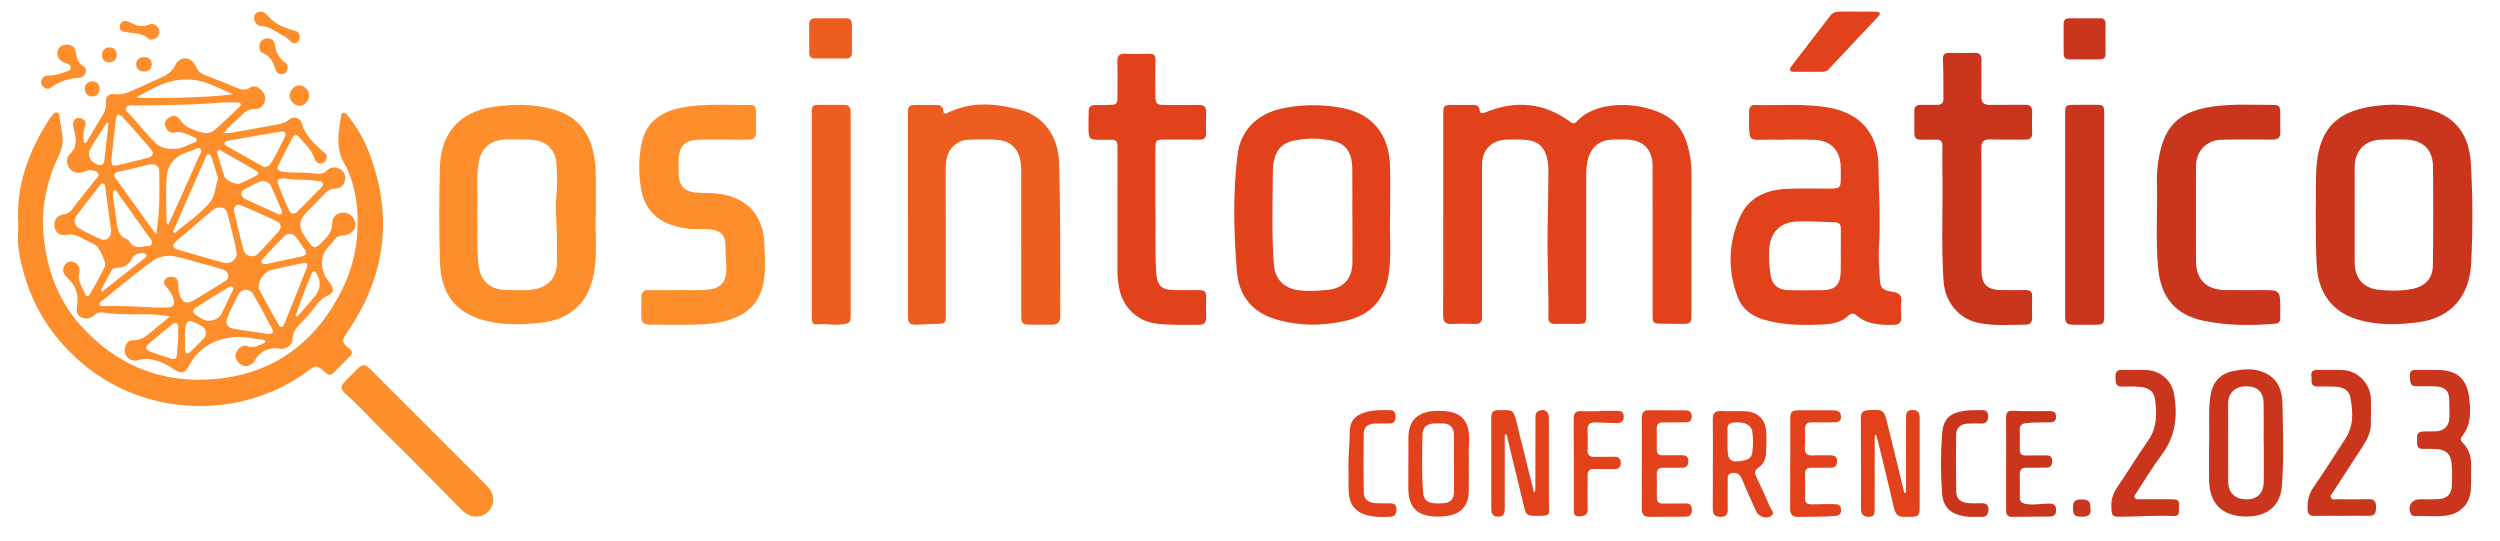
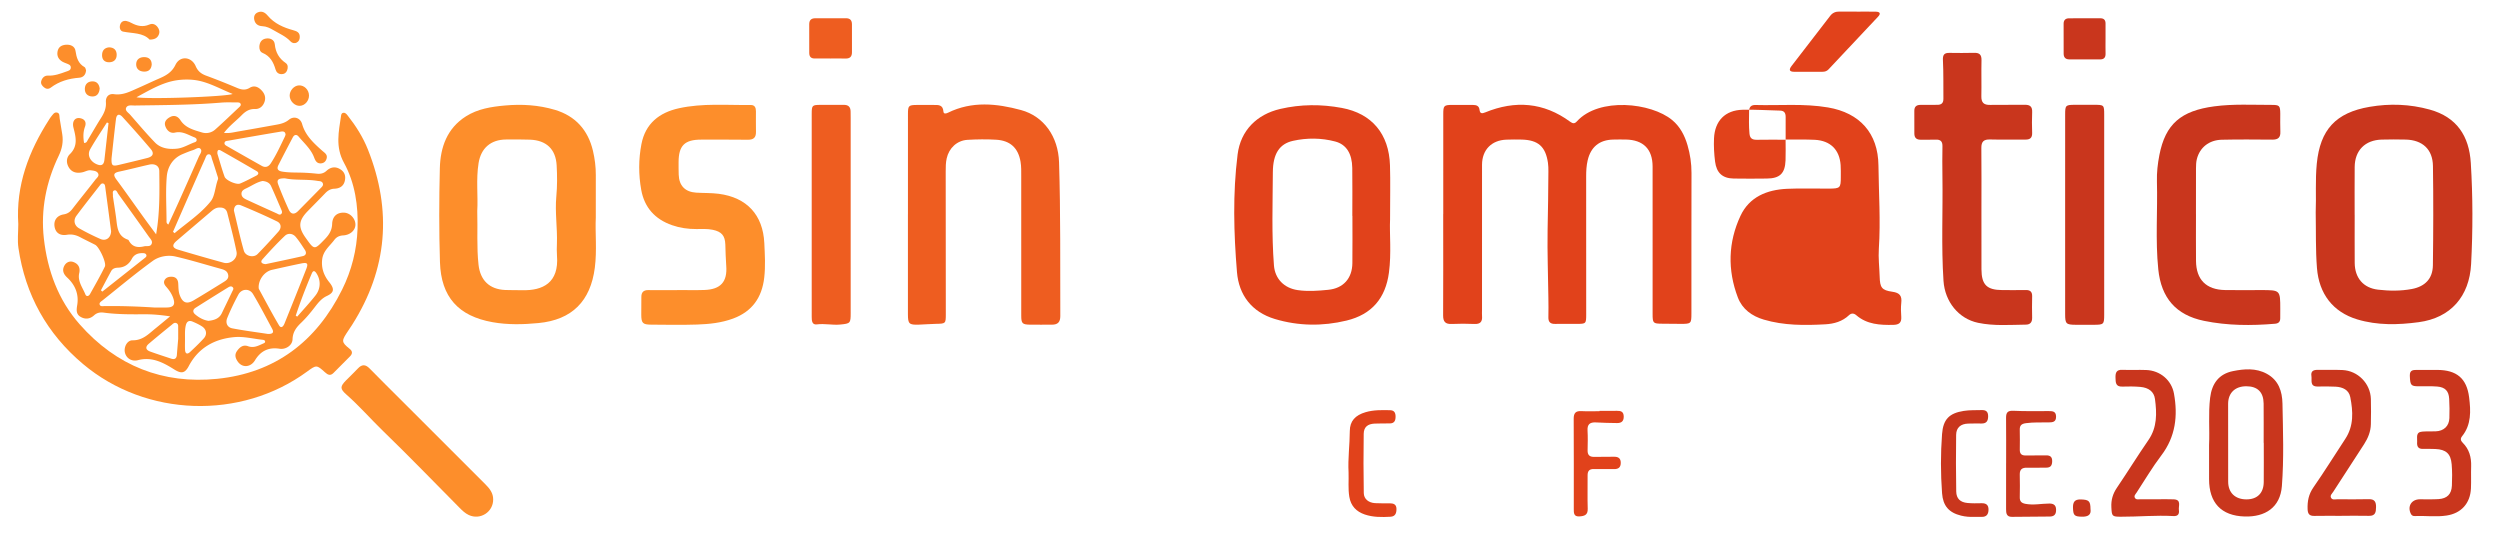
<svg xmlns="http://www.w3.org/2000/svg" xml:space="preserve" id="Capa_1" x="0" y="0" version="1.1" viewBox="0 0 11455.22 2479.53">
  <style>
    .st0{fill:#e1421b}.st1{fill:#fd8e2b}.st2{fill:#c9361d}.st3{fill:#ee5d20}
  </style>
  <path d="M6613.13 980.9c0-152.65-.06-305.3.04-457.95.03-39.05 2.96-41.99 41.33-42.23 31.58-.2 63.16.03 94.74.13 15.67.05 28.05 3.91 30.2 22.69 2.01 17.51 11.19 17.52 25.9 11.49 137.29-56.24 267.85-46.28 389.11 42.64 12.73 9.33 20.68 9.74 30.87-1.45 102.14-112.22 340.69-85.64 436.6-6.23 36.58 30.29 57.57 71.23 70.5 115.68 11.93 41.03 18.28 83.19 18.16 126.45-.59 214.72-.24 429.45-.35 644.18-.02 46.38-1.49 47.71-48.29 47.68-28.52-.02-57.04-.5-85.56-.74-42.1-.36-43.97-2.08-44-45.62-.09-128.23.01-256.45.02-384.68.01-96.68.16-193.36-.06-290.04-.18-79.42-42.42-121.96-122.42-123.58-19.35-.39-38.71-.22-58.06.19-63.12 1.33-102.72 33.75-117.05 95.23-5.59 23.97-6.87 48.24-6.85 72.75.17 210.66.18 421.31.16 631.97 0 44.04-.53 44.46-44.23 44.55-32.6.07-65.21-.6-97.79.15-21.8.5-31.84-8.12-31.26-30.54.79-30.51.35-61.06-.04-91.58-1.31-102.73-5.25-205.49-3.55-308.17 1.48-89.5 3.53-178.99 3.64-268.5.01-13.2-.12-26.55-2.03-39.57-10.94-74.37-44.96-104.37-120.47-106.29-23.41-.6-46.87-.46-70.27.4-67.89 2.5-111.23 46.86-111.33 115.32-.33 221.85-.09 443.7-.07 665.56 0 9.16-.68 18.37.1 27.47 2.2 25.76-7.92 37.37-35.03 36.16-34.57-1.54-69.31-1.63-103.88-.02-29.33 1.36-39.56-10.66-39.38-39.4.84-138.4.38-276.8.38-415.21v-48.85c.06-.04.14-.04.22-.04z" class="st0" />
  <path d="M779.56 1449.56c-43.83-6.48-78.93-9.65-114.42-9.5-63.14.27-126.38 1.01-189.11-7.52-17.58-2.39-31.96.49-45.02 12.37-18.88 17.18-40.61 19.36-62 6.79-21.29-12.51-18.61-32.85-15.13-54.22 8.11-49.8-9.63-91.96-45.73-125.42-17.59-16.3-24.2-33.5-13.65-53.82 7.9-15.22 23.72-24.06 41.35-17.75 23.22 8.31 32.75 26.08 27.2 50.94-8.35 37.39 15.52 65.87 28.05 97.24 4.7 11.77 15.7 8.91 21.21-.94 23.35-41.7 47.15-83.23 68.19-126.1 8.5-17.32-26.45-90.69-44.28-99.91-22.62-11.69-45.7-22.52-68.16-34.49-19.45-10.36-38.74-15.14-61.47-11.4-32 5.25-51.76-9.23-56.52-36.87-4.93-28.57 10.54-51.46 41.62-56.52 17.76-2.89 29.23-11.19 39.75-24.8 34.85-45.09 70.81-89.33 105.75-134.37 6.41-8.26 18.75-16.64 12.26-28.79-6.2-11.59-20.32-12.21-32.36-14-13.84-2.06-25.55 5.79-38.32 8.71-24.6 5.62-47.75 2.2-62.3-20.34-13.4-20.74-13.59-45.68 3.67-62.51 38.37-37.42 27.21-79.36 16.43-121.69-7.09-27.83 6.65-48.42 31.78-42.93 21.16 4.62 28.26 19.32 21.04 39.2-8.95 24.62-8.41 49.04-4.13 74.09 12.54.23 14.25-9.24 18.13-15.63 20.12-33.04 39.12-66.77 59.9-99.38 14.05-22.04 23.82-44.2 22.02-71.28-1.67-24.96 12.86-40.66 37.13-37.22 41.62 5.9 75.33-13.1 110.55-28.37 30.83-13.37 61.03-28.16 91.89-41.45 32.72-14.09 61.43-28.05 79.32-64.9 20.83-42.91 73.58-37.54 92.53 6.44 9.85 22.86 24.97 34.96 47.41 43.22 47.77 17.58 95.1 36.47 141.99 56.28 20.08 8.48 38.19 11.75 57.89-.33 18.14-11.11 35.25-6.43 50.25 7.4 17.08 15.75 25.69 34.99 17.52 57.63-7.06 19.58-21.9 32.8-43.8 32.1-25.93-.84-43.92 11.28-61.14 28.83-25.47 25.96-55.41 47.52-80.59 80.46 24.45 2.85 44.63-2.87 64.73-6.3 59.23-10.11 118.37-20.83 177.51-31.49 20.01-3.61 38.53-8.66 55.54-22.49 23.15-18.81 52.56-8 60.34 19.67 14.77 52.52 52.98 87.57 91.52 121.87 11.8 10.5 25.8 17.67 20.7 36.31-3.51 12.85-12.28 21.38-26.08 22.18-19.24 1.12-25.72-12.86-31.43-27.79-14.6-38.2-45.3-64.61-70.67-94.84-9.53-11.35-20-9.33-26.81 3.57-22.32 42.28-44.49 84.64-66.04 127.31-8.78 17.39-1.26 26.22 17.24 29.37 30.36 5.17 60.9 4.04 91.43 4.94 22.35.66 44.72 2.23 66.94 4.67 17.21 1.89 31.72-.92 45-13.12 19.35-17.78 41.34-21.19 64.27-6.34 19.83 12.83 24.57 32.1 19.27 53.53-6.02 24.29-24.72 34.06-48 34.86-17.87.61-30.45 9.04-42.17 21.3-26.04 27.23-52.71 53.85-79 80.84-42.85 43.99-45.2 73.22-10.07 122.62 40.34 56.72 39.71 56.11 86.7 7.71 19.82-20.42 33.76-40.5 34.81-71.1 1.23-35.75 23.37-53.2 55.23-51.68 27.39 1.31 51.48 26.99 51.42 54.81-.05 25.55-23.26 47.42-56.05 49.36-17.94 1.06-30.57 7.23-41.23 21.41-21.02 27.97-50.56 49.26-55.1 88.91-4.66 40.62 8.44 74.29 32.4 104.01 24.45 30.32 23.22 47.51-11.08 63.31-24.31 11.21-39.97 31.35-55.36 51.36-19.29 25.08-39.35 49.32-62.23 71.16-21.77 20.78-38.5 42.44-39.45 75.71-.8 28.18-31.41 47.9-59.4 43.46-49.74-7.89-86.48 9.65-112.64 52.79-19.9 32.81-57.49 35.52-78.14 7.21-10.91-14.96-16.58-31.17-5.31-48.08 11.99-17.98 28.44-32.01 51.2-23.64 26.65 9.79 47.52-2.31 69.73-12.12 4.79-2.12 10.16-4.28 8.66-10.39-1.39-5.66-7.32-6.42-12.42-6.97-42.49-4.55-85.56-15.76-127.35-12.15-91.05 7.88-165.62 48.6-209.84 132.76-17.98 34.23-34.8 35.49-67.17 15.12-49.58-31.21-102.04-59.09-165.21-42.27-27.85 7.41-52.78-7.3-59.8-33.09-6.86-25.24 9.1-58.08 34.84-57.8 46.54.51 73.57-29.38 104.67-54.48 20.42-16.47 40.53-33.29 67.2-55.24zM707 1409.03c20.38 0 40.79.72 61.13-.18 26.24-1.17 34.59-12.88 27.2-37.98-6.42-21.84-19.03-40.22-34.08-57.26-7.49-8.48-13.37-19.15-6.75-30.7 6.75-11.78 18.88-15.05 31.6-14.88 20 .27 29.42 12.03 30.59 30.9 1.14 18.25.54 36.53 7.23 54.16 13.04 34.34 31.38 41.94 63.37 23.12 45.64-26.85 90.58-54.89 135.61-82.76 12.11-7.49 25.54-15.38 22.85-32.77-2.74-17.7-16.49-24.09-32.13-28.37-69.77-19.09-138.94-40.69-209.37-56.87-35.7-8.2-75.78-.68-104.27 20-79.05 57.36-154.02 120.33-230.49 181.21-6.17 4.91-15.58 9.85-12.83 18.91 2.95 9.72 13.75 7.09 21.37 6.99 76.41-1.08 152.71 1.63 228.97 6.48zm-89.59-925.52c-13.87.12-32.16-4.09-39.06 9.56-6.94 13.73 9.39 22.81 17.73 32.3 37.59 42.83 74.32 86.53 113.93 127.44 27.33 28.23 66.05 32.22 102.2 28.2 25.47-2.83 49.67-17.49 74.3-27.2 6.27-2.47 15.14-3.61 14.61-12.99-.48-8.54-8.52-10.78-14.99-13.43-26.94-11.02-51.81-27.31-84.23-19.83-21.65 4.99-37.47-9.57-44.38-29.39-6.93-19.88 5.52-33.2 21.88-41.93 19.98-10.66 36.38-2.36 47.36 14.53 23.33 35.89 61.85 44.96 98.38 56.12 20.79 6.35 43.8 1.86 60.66-13.1 37.3-33.08 73.15-67.79 109.5-101.94 4.4-4.13 9.76-8.85 7.36-15.52-2.43-6.76-9.56-6.99-15.62-6.98-24.44.01-49.02-1.2-73.31.82-131.9 11-264.11 11.31-396.32 13.34zm390.25 467.6c-15.58-.97-27.32 6.6-38.44 16.1-53.36 45.56-106.94 90.85-160.18 136.55-21.97 18.86-19.91 32.12 7.51 40.32 69.23 20.69 138.7 40.6 208.36 59.79 31.22 8.6 65.13-18.97 58.89-50.32-11.9-59.76-27.62-118.76-42.32-177.94-4.21-16.94-16.29-25.15-33.82-24.5zm-292.34 122.64c17.4-98.96 15.59-194.49 14.53-289.92-.27-24.11-20.03-35.36-46.36-29.48-45.73 10.21-91.06 22.27-136.9 31.91-26.48 5.56-28.9 15.12-13.2 36.33 42.39 57.28 83.23 115.7 124.89 173.53 18.78 26.05 38.02 51.76 57.04 77.63zm469.89 243.63c.26 1.48.05 4.87 1.43 7.4 30.19 55.32 59.47 111.18 91.51 165.41 10.4 17.6 20.46 4.6 25.48-7.89 33.41-83.01 66.9-165.99 99.49-249.32 10.2-26.08 5.18-31.45-22.69-25.78-44.87 9.13-89.56 19.2-134.24 29.23-33.97 7.62-61.88 44.3-60.98 80.95zm-113.34-352.25c14.88 61.27 28.1 123.01 45.43 183.58 7.32 25.6 45.02 33.6 62.8 15.49 32.79-33.4 64.5-67.89 95.57-102.9 14.75-16.62 13.8-36.95-6.21-46.71-53.95-26.32-109.09-50.35-164.54-73.39-18.86-7.83-32.05.37-33.05 23.93zm-279.2 96.99c2.43 2.09 4.85 4.18 7.28 6.27 56.34-47.42 119.57-88.52 165.41-145.7 19.71-24.59 20.49-67.29 33.27-100.81 2.13-5.59-1.72-13.87-3.81-20.6-7.52-24.23-15.18-48.42-23.39-72.43-2.82-8.24-2.91-20.98-13.45-21.79-12.27-.94-14.62 12.33-18.56 21.13-23.65 52.81-46.94 105.78-70.19 158.77-25.6 58.35-51.04 116.77-76.56 175.16zM1228 1530.26c18.31.29 29.3-4.49 19.29-23.11-28.78-53.56-56.79-107.61-87.96-159.76-16.21-27.12-52.33-25.1-67.2 2.56-18.68 34.76-35.92 70.5-50.87 107-8.84 21.58-.9 42.93 23.32 47.59 54.71 10.53 110.1 17.55 163.42 25.72zM509.12 1059.3c-8.68-65.52-17.68-134.06-26.99-202.55-.78-5.77-1.56-12.93-8.17-15.36-8.57-3.14-13.14 3.86-17.36 9.27-35.64 45.76-71.65 91.24-106.26 137.77-15.15 20.36-10.17 45.08 12.19 57.74 31.85 18.03 64.73 34.53 98.29 49.13 24.92 10.85 47.58-6.04 48.3-36zm2.01-333.75c-.95 33.21 3.49 37.17 32.9 30.21 43.61-10.32 87.21-20.75 130.66-31.73 26.41-6.67 32.87-21.33 15.83-41.48-42.05-49.7-85.23-98.49-129.18-146.53-15.35-16.78-27.21-12.48-30 10.05-7.52 60.55-13.74 121.26-20.21 179.48zm260.29 303.32c16.05-34.97 32.22-69.51 47.81-104.31 30.8-68.71 61.45-137.48 91.72-206.42 5.07-11.54 17.4-25.28 7.8-36.03-8.75-9.8-22.62 2.03-33.73 5.56-16.47 5.23-32.56 11.79-48.5 18.52-45.55 19.23-68.65 58.73-72.36 103.11-5.57 66.68-1.37 134.19-1.08 201.34.02 5.72-1.52 12.54 8.34 18.23zm537.07-411.56c-1.33-18.87-16.13-15.15-27.02-13.34-78.26 13-156.4 26.77-234.54 40.5-6.72 1.18-15.63.73-17.88 9.07-2.28 8.45 5.26 12.75 11.23 16.17 52.95 30.3 105.98 60.45 159.17 90.31 17.51 9.83 31.39 3.71 41.7-12.09 25.09-38.44 43.9-80.2 63.91-121.32 1.32-2.71 2.11-5.69 3.43-9.3zM625.33 445.73c56.84 10 410.06-2.56 440.73-15.19-53.31-21.66-103.37-50.14-157-61.01-37.66-7.64-83.01-6.31-120.14 2.28-55.33 12.81-107.06 42.85-163.59 73.92zM517.2 898.85c4.77 31.7 10.1 64.7 14.64 97.81 5.57 40.64 4.49 84.56 54.31 101.54 1.72.59 3.35 2.54 4.26 4.25 15.59 29.39 40.39 33.38 69.92 26.26 11.45-2.76 26.71 2.85 33.56-9.38 7.81-13.96-4.81-24.78-12.04-35.02-46.25-65.49-92.97-130.65-139.83-195.71-4.91-6.81-8.05-19.96-18.96-15.9-10.25 3.8-4.25 16.13-5.86 26.15zm789.12-81.58c-31.35-.65-39.62 6.41-31.54 27.9 14.64 38.96 30.97 77.35 48.18 115.25 10.05 22.14 25.88 23.91 43.2 6.33 34.26-34.77 68.59-69.45 102.75-104.32 6.31-6.44 14.6-13.25 9.72-23.53-4.55-9.6-15.08-8.59-24.07-10.09-50.31-8.38-101.75-1.85-148.24-11.54zm-103.1 12.02c-25.88 4.99-48.6 21.29-73.3 32.94-10.93 5.16-23.44 10.9-23.43 25.43.01 15.63 12.7 22.39 24.83 27.99 45.28 20.92 90.69 41.55 136.2 61.96 6.92 3.11 14.92 10.13 22.08 1.67 5.17-6.11 1.47-13.78-1.3-20.24-15.2-35.54-30.24-71.16-46.21-106.35-6.91-15.2-20.73-21.69-38.87-23.4zm14.18 380.97c54.69-11.71 112.49-23.59 170.01-36.74 15.58-3.56 18.08-15.72 9.66-28.49-13.42-20.36-26.46-41.23-42.18-59.75-13.56-15.97-35.09-18.42-49.42-4.85-36.1 34.2-69.88 70.96-103.08 108.04-10.24 11.42-4.05 20.68 15.01 21.79zM996.29 704.82c10.14 33.04 20.01 69.41 32.73 104.77 6.2 17.24 54.92 38.19 71.25 31.38 25.31-10.57 49.6-23.62 74.08-36.1 10.94-5.58 12.74-14.22 1.6-20.74a12171.66 12171.66 0 0 0-164.1-94.32c-11.64-6.56-17.18-.92-15.56 15.01zM816.47 1552.7c0-20.71.19-34.95-.07-49.17-.15-7.94 1.72-17.34-6.56-22.18-10.18-5.96-17.51 2.56-24.18 7.96-34.79 28.14-69.39 56.54-103.51 85.49-17.29 14.67-15.32 28.31 6.31 36.15 31.57 11.44 63.59 21.65 95.46 32.27 16.48 5.49 25.32-.3 26.61-17.92 1.93-26.35 4.29-52.65 5.94-72.6zm138.62-82.5c26.56-3.11 49.3-9.99 61.43-35.38 15.78-33.03 31.89-65.91 47.59-98.99 2.91-6.13 8.52-13.28 2.26-19.64-7.17-7.29-15.72-2.53-22.41 1.6-49.35 30.48-98.53 61.23-147.53 92.26-13.39 8.48-14.13 20.12-2.43 30.19 17.91 15.44 38.45 26.39 61.09 29.96zm-107.4 84.03c0 16.23-.66 32.49.18 48.67.92 17.69 9.77 22.4 23.16 9.89 21.5-20.07 42.8-40.49 62.65-62.16 16.35-17.85 12.85-41.25-7.71-54.8-13.46-8.87-28.4-15.79-43.3-22.13-16.54-7.04-26.99-.95-31.31 16.93-5.08 21.06-3.49 42.36-3.67 63.6zM497.28 564.14c-2.46-.97-4.91-1.94-7.37-2.92-25.76 40.84-53.02 80.82-76.74 122.81-15.04 26.63.39 55.96 29.82 68.54 22.01 9.41 32.84 2.61 35.42-20.11 6.36-56.09 12.59-112.21 18.87-168.32zm857.83 882.37c2.26 1.44 4.53 2.88 6.79 4.32 27.85-32.05 56.89-63.16 83.22-96.41 24.56-31.03 25.25-69.27 6.2-100.11-7.67-12.41-15.46-18.43-22.9-.88-26.89 63.44-51.79 127.65-73.31 193.08zm-892.64-116.4c2.08 2.05 4.16 4.09 6.24 6.14 64.86-51.3 129.74-102.58 194.56-153.92 4.77-3.78 10.05-8.09 6.93-15.07-2.84-6.35-9.53-7.21-15.62-7.37-21.65-.58-39.49 5.5-50.63 26.33-13.34 24.96-33.98 39.6-63.36 40.32-12.62.31-24.63 3.76-31.17 15.65-15.99 29.12-31.34 58.59-46.95 87.92z" class="st1" />
-   <path d="M8181.73 640.24c-43.8 0-87.62-.6-131.41.26-20.87.41-32.05-6.12-34.11-28.6-3.17-34.6-2.23-69.11-1.68-103.68.3-18.9 10.61-27.61 29.2-27.11 110.78 3 221.79-7.58 332.33 11.21 145.44 24.72 229.61 117.88 231.18 265.88 1.35 127.07 10.29 254.08 1.8 381.32-2.83 42.4 2.48 85.32 3.75 128.01 1.49 49.66 8.9 62.45 58.01 69.26 34.46 4.78 44.68 19.16 40.98 51.49-2.42 21.09-1.31 42.75 0 64.04 1.64 26.75-10.87 35.75-36.31 36.27-61.09 1.24-120.58-1.68-169.99-44.41-10.77-9.31-22.55-10.06-33-.13-30.59 29.08-68.6 39.74-108.91 41.97-94.76 5.24-189.5 5.75-281.71-21.54-54.32-16.08-98.52-47.77-118.95-101.67-47.64-125.66-44.57-252.45 12.07-373.69 40.71-87.16 121.5-119.77 213.33-124 64.05-2.95 128.34-.51 192.52-.88 51.1-.29 53.98-3.33 53.9-53.09-.03-18.32.5-36.7-.81-54.93-5.05-70.48-46.96-111.61-117.76-115.63-22.36-1.27-44.8-1.11-67.21-1.31-22.41-.2-44.82-.04-67.24-.04.02.33.02.66.02 1zm252.77 511.62h.23c0-34.59-.17-69.19.07-103.78.13-17.88-5.78-29.26-25.98-29.68-56.97-1.2-113.99-5.24-170.89-3.89-80.5 1.91-127.82 50.94-131.41 131-1.6 35.66.37 71.13 4.89 106.56 6.5 50.96 33.07 76.6 84.59 77.62 50.91 1 101.85.53 152.77.04 59.42-.58 83.26-23.56 85.5-83.24 1.2-31.52.23-63.09.23-94.63z" class="st0" />
+   <path d="M8181.73 640.24c-43.8 0-87.62-.6-131.41.26-20.87.41-32.05-6.12-34.11-28.6-3.17-34.6-2.23-69.11-1.68-103.68.3-18.9 10.61-27.61 29.2-27.11 110.78 3 221.79-7.58 332.33 11.21 145.44 24.72 229.61 117.88 231.18 265.88 1.35 127.07 10.29 254.08 1.8 381.32-2.83 42.4 2.48 85.32 3.75 128.01 1.49 49.66 8.9 62.45 58.01 69.26 34.46 4.78 44.68 19.16 40.98 51.49-2.42 21.09-1.31 42.75 0 64.04 1.64 26.75-10.87 35.75-36.31 36.27-61.09 1.24-120.58-1.68-169.99-44.41-10.77-9.31-22.55-10.06-33-.13-30.59 29.08-68.6 39.74-108.91 41.97-94.76 5.24-189.5 5.75-281.71-21.54-54.32-16.08-98.52-47.77-118.95-101.67-47.64-125.66-44.57-252.45 12.07-373.69 40.71-87.16 121.5-119.77 213.33-124 64.05-2.95 128.34-.51 192.52-.88 51.1-.29 53.98-3.33 53.9-53.09-.03-18.32.5-36.7-.81-54.93-5.05-70.48-46.96-111.61-117.76-115.63-22.36-1.27-44.8-1.11-67.21-1.31-22.41-.2-44.82-.04-67.24-.04.02.33.02.66.02 1zh.23c0-34.59-.17-69.19.07-103.78.13-17.88-5.78-29.26-25.98-29.68-56.97-1.2-113.99-5.24-170.89-3.89-80.5 1.91-127.82 50.94-131.41 131-1.6 35.66.37 71.13 4.89 106.56 6.5 50.96 33.07 76.6 84.59 77.62 50.91 1 101.85.53 152.77.04 59.42-.58 83.26-23.56 85.5-83.24 1.2-31.52.23-63.09.23-94.63z" class="st0" />
  <path d="M83.81 1026.88c-11.53-177.16 47.72-333.81 141.83-480 2.75-4.28 5.36-8.73 8.67-12.56 7.18-8.32 13.41-20.64 25.86-18.81 14.92 2.2 11.34 17.2 13.22 27.45 4.41 24.01 8.02 48.16 11.86 72.27 5.47 34.31-.78 66.43-15.86 97.74-57.87 120.15-83.38 247.41-68.44 379.61 16.52 146.19 65.19 281.33 164.48 393.87 167.61 189.98 381.31 274.68 630.39 249.28 264.16-26.94 453.52-170.72 571.75-408.68 43.88-88.31 67.36-182.46 70.77-278.99 3.68-104.1-11.42-209.74-62.09-301.79-40.56-73.7-24.01-143.27-13.52-216.04.88-6.12 2.85-12.48 10.21-13.41 9.46-1.19 14.77 5.74 19.81 12.11 38.14 48.16 70.77 99.98 93.38 156.99 110.79 279.3 89.31 547.13-72.44 802.09-5.45 8.59-11.22 16.99-16.87 25.46-32.36 48.42-34.94 52.58 6.06 85.56 13.27 10.68 12.41 22.25.95 33.78-25.13 25.27-50.47 50.32-75.42 75.77-14.41 14.71-25.94 9.41-39.14-2.57-38.35-34.81-39.7-34.51-81.74-3.67-304.27 223.22-738.37 208.52-1026.9-34.24-166.19-139.83-264.54-317.42-296.08-531.5-5.28-35.85-.74-73.12-.74-109.72zM2730.02 996.66c-3.41 69.41 5.85 149.86-4.48 230.04-19.69 152.86-103.95 238.76-258.29 253.61-69.56 6.69-140.47 8.51-210.22-3.99-156.61-28.07-236.06-115.19-241.07-275.09-4.49-143.35-4.1-287.01-.54-430.4 2.38-96.03 32.88-182.91 119.82-237.89 53.85-34.05 115.28-43.76 177.79-49.48 78.01-7.13 155.19-2.4 229.9 19.93 93.55 27.97 151.52 92.32 173.97 187.36 8.66 36.64 13.42 73.99 13.2 111.88-.33 61.05-.08 122.11-.08 194.03zm-543.17-29.58c2.46 85.52-3.11 165.92 5.83 246.07 7.98 71.56 50.15 112.33 122.04 115.62 26.42 1.21 52.93.33 79.39.94 92.47 2.14 167.99-33.19 158.07-158.13-1.44-18.2-.96-36.62-.31-54.9 2.57-72.18-9.47-144.16-2.73-216.37 4.45-47.71 4.22-95.62 1.49-143.25-4.22-73.74-47.34-114.21-121.95-117.11-36.6-1.42-73.3-1.02-109.94-.75-69.55.51-114.63 39.16-125.78 107.76-12.15 74.85-1.99 150.29-6.11 220.12z" class="st1" />
  <path d="M10610.79 973.21c2.9-70.99-2.56-147.2 4.94-223.43 15.32-155.61 86.89-233.67 242.17-260.28 92.61-15.87 184.53-12.43 275.09 12.55 124.46 34.33 180.91 121.61 188.45 244.67 9.45 154.18 9.57 308.74 1.39 463.27-7.85 148.11-93.38 246.66-240.16 266.28-94.13 12.58-188.85 15.18-281.47-12.76-111.89-33.76-175.36-117.6-184.68-235.2-6.59-83.34-4.09-166.61-5.73-255.1zm178.41 11.63h.14c0 73.29-.42 146.59.12 219.88.51 68.21 39.02 114.67 106.84 122.53 51.45 5.96 103.77 6.65 155.29-3.12 60.29-11.44 95.32-47.52 96.12-108.49 2-151.64 2.49-303.35.26-454.98-1.12-76.57-48.02-119.15-124.64-121.13-36.66-.95-73.38-.85-110.04.09-76.11 1.95-123.28 49.54-123.95 125.35-.64 73.28-.14 146.58-.14 219.87z" class="st2" />
  <path d="M6369.43 1005.2c-3.11 65.01 6.69 154.7-5.19 243.95-15.58 117.15-78.31 191.7-194.28 219.75-109.51 26.49-220.63 25.29-328.93-7.38-104.99-31.67-164.4-109.18-173.11-214.67-14.82-179.39-19.67-359.84 2.88-539.13 13.82-109.87 88-183.64 195.62-208.61 93.82-21.77 187.86-22.04 282.05-4.54 137.36 25.53 216.21 118.9 220.56 263.31 2.24 74.24.4 148.6.4 247.32zm-172.52-15.96h-.45c0-73.26.8-146.54-.24-219.78-.92-65.09-26.86-107.54-78.11-121.06-63.72-16.81-129.59-17.27-193.55-3.06-62.27 13.84-91.81 59.79-92.23 143.67-.72 142.37-6.05 284.86 5.01 427.12 4.8 61.77 46.91 104.06 108.59 113.15 47.02 6.93 93.62 3.22 140.06-1.32 69.23-6.76 109.86-52.24 110.72-121.98.89-72.24.2-144.49.2-216.74z" class="st0" />
  <path d="M4160.28 982.3c0-153.64-.1-307.27.07-460.91.04-37.04 3.24-40.05 39.92-40.47 25.46-.29 50.93.01 76.39.02 21.7.01 43.81-2.41 46.14 29.77.96 13.25 12.53 9.9 21.45 5.53 109.48-53.72 222.59-42.21 333.96-12.04 105.05 28.47 170.76 121.85 174.48 239.79 7.4 234.78 4.78 469.68 5.71 704.54.11 27.34-11.75 39.28-38.23 39.17-33.61-.14-67.23.57-100.83-.02-35.15-.62-39.88-5.69-39.9-41.73-.09-212.65.1-425.3-.07-637.95-.02-22.32.64-45.05-3.09-66.89-10.8-63.23-47.37-97.04-111.62-100.87-43.62-2.6-87.64-2.02-131.29.52-48.29 2.8-85 37.76-95.55 84.95-4.5 20.11-4.54 40.35-4.53 60.7.2 217.74.41 435.47.5 653.21.02 43.24-.86 43.47-44.89 44.27-26.43.48-52.83 2.91-79.26 3.74-44.15 1.38-49.44-3.81-49.46-47.47-.06-152.62-.02-305.24-.02-457.86h.12z" class="st3" />
  <path d="M3102.41 1328.97c41.77 0 83.59 1.2 125.31-.26 74.3-2.6 105.74-37.17 99.93-111.08-2.56-32.53-2.96-64.99-4.12-97.51-1.45-40.58-17.21-58.6-57.3-67.08-25.18-5.32-50.76-3.57-76.17-3.51-38.06.08-75.06-5.18-111.06-17.79-77.85-27.27-126.29-80.78-140.87-161.97-12.49-69.57-12.42-139.94.95-209.36 18.22-94.56 82.01-144.62 171.96-164.4 108.6-23.87 219.13-13.57 328.96-14.89 18.67-.23 23.78 12.51 23.77 28.7-.03 31.55-.43 63.11.15 94.65.47 25.88-11.23 36.21-37.17 35.86-71.31-.95-142.63-.44-213.95-.51-75.65-.07-103.21 27.26-103.43 102.79-.06 19.34-.09 38.69.56 58.01 1.67 50.12 29.31 78.9 79.81 82.13 34.5 2.21 69.03.8 103.62 5.28 129.13 16.75 202.65 96.92 208.8 225.8 2.52 52.9 5.72 105.29-.34 158.25-10.48 91.53-55.49 155.32-142.96 187.69-53.29 19.72-109.2 25.48-165.11 27.37-70.22 2.37-140.59 1.02-210.88.47-37.84-.3-44.23-7.34-44.5-45.03-.19-27.48.26-54.96.4-82.44.11-21.41 10.42-31.17 32.24-30.86 43.8.62 87.62.19 131.43.19-.03-.16-.03-.33-.03-.5z" class="st1" />
  <path d="M9079.11 962.13c0 90.59-.36 181.18.12 271.77.38 71.13 24.78 94.93 95.98 95.25 35.66.16 71.33.4 106.98-.2 20.49-.34 29.82 8.02 29.31 29.03-.79 32.55-.82 65.15-.06 97.7.47 20.24-8.51 31.54-28.21 31.77-73.22.87-146.8 6.93-219.29-8.24-89.48-18.72-152.32-96.72-158.67-192.48-10.59-159.64-2.42-319.42-4.91-479.12-.71-45.79-.68-91.62.12-137.4.39-22.33-8.85-31.42-31.01-30.41-22.37 1.02-44.83-.04-67.24.45-20.06.44-30.6-8.09-30.52-28.79.14-34.6.07-69.21-.1-103.81-.09-19.49 10.3-27.19 28.78-27.1 25.47.13 50.95-.47 76.42-.24 18.93.17 28.24-8.19 28.03-27.52-.64-59.01.79-118.12-2.16-177.01-1.25-24.9 6.08-33.75 29.61-33.49 37.7.43 75.42.89 113.09-.2 24.73-.71 34.64 8.58 34.05 33.96-1.27 54.93.5 109.94-.66 164.87-.61 28.89 11.04 40.38 39.82 39.78 52.96-1.1 105.97.43 158.94-.54 24.82-.45 35.14 8.82 34.03 34.09-1.39 31.49-1.08 63.11-.06 94.63.73 22.56-9.23 30.94-30.98 30.72-54-.55-108.03.95-161.99-.52-29.02-.79-40.1 10.01-39.79 39.07 1 94.65.37 189.32.37 283.98z" class="st2" />
-   <path d="M5294 942.8c2.12 96.71-2.62 200.47 3.83 304.2 3.82 61.54 22.66 81.69 84.59 82.25 37.69.34 75.38.6 113.06 0 21.46-.34 32.04 7.55 31.3 30.37-1.02 31.51-.96 63.1-.02 94.61.68 23.02-8.72 34.07-32.05 34-67.16-.21-134.38 2.99-201.3-6.29-84.27-11.69-150.33-76.68-166-164.74-4.63-26.04-7.32-52.24-7.28-78.86.33-184.17.18-368.35.13-552.52-.01-45.07-.54-45.51-46.56-45.66-13.24-.04-26.48.05-39.73-.03-40.67-.23-45.15-3.92-46.31-45.44-.82-29.4.49-58.87 1.03-88.3.34-18.38 12.27-24.54 28.26-25.01 20.36-.59 40.74-.32 61.11-.52 39.5-.37 42.09-2.73 42.22-41.12.18-51.89 1.12-103.82-.42-155.67-.8-27.11 7.39-39.35 36.27-37.88 35.56 1.81 71.31 1.35 106.92.11 23.35-.81 32.48 6.52 31.56 31.44-1.87 50.8-.74 101.73-.45 152.6.27 47.93 3.05 50.61 49.67 50.67 48.89.06 97.79.54 146.67-.3 25.48-.44 37.62 8.81 36.29 35.76-1.49 30.46-1.42 61.07-.23 91.55.94 24.02-9.12 32.54-32.55 32.05-49.89-1.04-99.82-.49-149.73-.45-49.27.03-50.24.97-50.28 48.89-.05 82.44 0 164.86 0 254.29z" class="st0" />
  <path d="M10062.18 982.03c0 71.25-.57 142.5.15 213.74.87 85.72 46.75 131.71 133.08 133.23 55 .97 110.04.14 165.06.14 87.89 0 87.9.01 87.95 86.28.01 14.25-.19 28.5-.17 42.75.02 16-7.51 23.84-23.86 25.23-109.06 9.26-218.13 8.81-325.41-13.26-128.68-26.47-196.13-105.06-209.54-236.1-13.7-133.99-2.58-268.42-6.19-402.59-1.1-40.92 3.45-81.09 11.26-121.23 27.67-142.18 99.02-202.65 251.48-222.95 87.02-11.58 174.95-6.5 262.51-6.62 36.6-.05 39.58 3.48 39.89 40.55.23 27.48-.84 55.01.41 82.43 1.21 26.52-10.59 36.38-36.32 36.19-77.42-.58-154.89-1.34-232.28.47-58.28 1.36-100.72 35.65-114.06 88.69-3.42 13.59-3.82 28.19-3.9 42.34-.37 70.23-.17 140.46-.17 210.69.03.02.07.02.11.02zM9641.62 984.62c0 152.53.05 305.06-.03 457.59-.02 43.82-2.18 45.83-47.12 46.03-27.48.12-54.97.14-82.45-.01-45.05-.24-49.32-4.24-49.35-48.47-.12-168.8-.05-337.6-.04-506.4 0-136.26-.06-272.52.08-408.78.04-42.4 2.07-44.18 45.25-44.35 28.5-.11 57-.07 85.51-.02 48.04.09 48.13.12 48.14 46.81.05 152.54.02 305.07.01 457.6z" class="st2" />
  <path d="M3719.3 981.94c0-153.63-.07-307.27.05-460.9.03-38.06 2.26-40.28 39.21-40.53 35.65-.24 71.3.45 106.94-.11 21.83-.35 32.03 9.66 32.06 31.05.01 10.17.31 20.35.31 30.52.02 297.09.04 594.19.02 891.28 0 47.95-1.13 49.33-48.44 53.85-35.44 3.38-70.64-5.44-106.51-.76-22.43 2.93-23.6-17.17-23.59-34.33.05-73.26-.02-146.51-.03-219.77-.01-83.44 0-166.87-.02-250.3z" class="st3" />
  <path d="M2259.75 2288.31c.58 57.79-59.3 96.07-111.89 71.51-16.96-7.92-29.99-20.8-42.93-33.84-116.11-117.05-230.62-235.74-349.06-350.37-57.01-55.18-109.05-115.23-168.73-167.77-30.15-26.55-28.85-37.01-1.46-65.08 17.77-18.21 36.55-35.46 53.87-54.08 18.53-19.91 34.88-19.89 54.1-.19 48.33 49.53 97.72 98.04 146.66 146.98 128.12 128.11 256.17 256.28 384.39 384.29 19.21 19.18 35.11 39.7 35.05 68.55z" class="st1" />
  <path d="M10122.11 2039.57c3.41-72.13-3.92-144.4 4.82-216.52 8-66.02 40.31-109.6 104.79-122.59 51.47-10.37 105.06-15 154.98 12.27 54.32 29.67 70.64 80.83 71.73 136.38 2.48 126.04 7.01 252.19-2.67 378.2-7.54 98.24-76.71 142.08-170.49 139.3-108.08-3.2-163.19-63.36-163.13-171.32.03-51.9.01-103.8-.03-155.72zm250.69-10.54h-.53c0-60.02.48-120.04-.14-180.05-.54-52.32-28.06-79.1-79.51-79.1-51.05-.01-83.04 30.26-83.17 80.38-.31 119.02-.22 238.04.23 357.06.19 50.19 31.86 80.5 82.8 80.88 49.94.37 79.62-28.28 80.17-79.11.65-60.02.15-120.04.15-180.06zM11133.95 1694.97c11.2 0 22.39-.04 33.59.01 88.46.34 135.43 38.11 146.24 126.05 7.56 61.44 10.71 124.53-32.34 177.92-8.62 10.69-6.76 20.11 2.71 29.5 30.22 29.92 40.26 66.95 38.87 108.53-1.12 33.52.6 67.15-.92 100.64-3.13 69.28-44.83 114.44-111.43 124.57-48.74 7.41-97.5.29-146.2 2.34-7.62.32-13.59-2.23-17.39-9.67-17.52-34.27 2.15-66.87 40.72-67.12 28.5-.18 57.07.94 85.47-.79 39.54-2.41 59.78-22.46 61.56-61.81 1.47-32.44 1.64-65.18-1.02-97.51-4.02-48.82-25.85-68.17-74.87-70.28-19.31-.83-38.67-.65-58.01-.49-23.01.19-26.81-14.58-25.34-32.64 1.52-18.6-8.52-44.19 23.73-46.62 20.26-1.53 40.7-.49 61.03-1.19 37.23-1.28 61.6-23.91 62.95-60.44 1.08-29.43.68-59-.89-88.41-1.93-36.07-18.51-53.53-55.24-56.46-28.33-2.26-56.94-.87-85.43-1.1-34.95-.28-38.05-5.06-39.69-48.28-1.11-29.17 18.53-26.45 36.94-26.66 18.32-.22 36.64-.06 54.96-.09zM9881.17 2287.74c26.47 0 53-1.05 79.41.26 36.06 1.79 20.73 30.39 23.26 48.78 2.42 17.56-3.14 29.08-25.02 27.86-80.41-4.48-160.73 3.22-241.13 3.04-40.4-.09-41.21-2.64-43.25-43.73-1.64-33.01 6.6-61.23 25.17-88.66 49.04-72.45 95.05-146.96 144.73-218.97 40.45-58.64 38.54-122.97 29.96-187.91-4.5-34.1-29.12-52.25-67.28-55.63-27.3-2.42-54.96-2.31-82.39-1.38-30.66 1.04-30.61-18.55-31.21-40.35-.62-22.46 3.41-37.57 31.14-36.48 36.6 1.43 73.34-.61 109.95.83 63.47 2.49 115.7 46.42 126.79 108.04 18.33 101.84 7.53 197.24-58.04 283.41-41.19 54.13-75.82 113.24-113.21 170.24-4.82 7.35-13.43 14.91-7.54 24.51 5.63 9.18 16.57 5.9 25.37 6.05 24.41.41 48.85.14 73.29.09zM10729.89 2363.69c-41.74 0-83.5-.62-125.23.25-22.25.47-30.21-8.73-31.02-30.7-1.36-36.59 4.81-68.75 26.81-100.3 50.59-72.57 97.11-147.95 145.83-221.82 39.66-60.14 35.7-125.77 22.93-191.39-6.52-33.52-34.85-46.11-66.66-47.92-27.41-1.56-54.96-1.12-82.44-.72-37.83.54-25.84-28.57-28.98-48.2-3.51-22 8.87-28.48 28.79-28.13 37.66.65 75.39-.92 113 .72 71.07 3.1 128.55 61.57 130.68 132.52 1.16 38.61.65 77.3-.07 115.94-.62 33.53-13.21 63.66-30.98 91.36-46.68 72.78-94.13 145.06-141.11 217.65-5.37 8.3-15.51 16.73-10.78 27.02 5.8 12.61 19.8 7.53 30.33 7.62 47.85.41 95.72.71 143.55-.35 26.49-.59 33.01 13.26 32.74 36.25-.27 22.45-2.55 40.8-32.17 40.17-41.73-.89-83.48-.23-125.23-.23.01.09.01.17.01.26z" class="st2" />
-   <path d="M8595.97 1990.04c-9.46 13.24-5.88 24.64-5.92 35.14-.38 101.76-.3 203.52-.24 305.28.01 18.92 1.55 37.62-26.55 37.72-26.3.1-36.21-12.35-36.18-37.49.17-138.39.07-276.78-.62-415.17-.12-24.27 9.36-34.7 33.91-36.02 70.19-3.8 71.93-3.32 88.65 64.71 25.71 104.62 51.12 209.32 76.66 313.98 2.57.01 5.14.03 7.71.04 0-9.85-.01-19.7 0-29.55.1-103.79.34-207.59.2-311.38-.03-20.8.32-38.48 29.41-38.6 28.87-.11 33.17 15.59 33.11 39.07-.34 136.35.08 272.71-.04 409.07-.03 34.94-6.34 40.86-40.91 41.33-9.16.13-18.4-.82-27.49-.04-28.72 2.47-42.22-11.54-48.56-38.7-23.83-102.05-48.91-203.8-73.63-305.64-2.55-10.42-5.81-20.66-9.51-33.75zM6898.66 1987.95c-7 10.4-3.55 21.68-3.59 32.13-.39 102.81-.52 205.62-.22 308.43.06 21.58-2.78 39.01-30.15 39.05-26.77.04-31.52-16.83-31.5-38.57.1-138.44.28-276.87-.25-415.31-.09-24.77 10.06-36.02 34.71-34.16 1.01.08 2.04 0 3.06-.02 63.75-1.58 63.97-1.63 79.13 59.05 26.1 104.51 51.88 209.1 79.19 319.28 8.88-13.53 6.22-23.46 6.24-32.43.21-100.77 0-201.55.31-302.32.05-15.81-2.86-33.81 17.53-41.32 26.04-9.6 43.96 4.16 44.04 35.05.28 111.97.07 223.94.08 335.91 0 20.36-.54 40.75.37 61.07 2.2 49.15 2.48 49.13-44.88 49.79-59.29.82-59.31.83-73.18-56.75-23.59-97.94-47.01-195.92-70.92-293.78-2.06-8.32-.98-18.37-9.97-25.1zM7848.49 2123.42c0-67.16.84-134.33-.39-201.46-.54-29.2 10.76-40.16 39.76-38.68 35.56 1.82 71.31-.23 106.92 1.08 58 2.13 93.56 34.71 97.99 92.26 2.57 33.33.89 67.1-.69 100.59-1.25 26.5-11.75 50.12-34.41 65.22-18.63 12.41-18.57 25.34-9.62 43.83 21.72 44.86 42.58 90.19 61.96 136.1 5.65 13.39 26.69 29.82 2.16 43.96-20.03 11.55-53.46.51-63.49-19.84-13.04-26.44-24.36-53.73-36.31-80.71-11.12-25.12-22.15-50.28-33.11-75.47-8.65-19.88-24.02-26.63-44.62-22.73-21.76 4.12-17.94 21.79-18.1 36.4-.45 42.73-.74 85.48.09 128.2.46 23.43-6.56 36.43-32.82 36.07-26.06-.36-36.17-11.43-35.84-37.25.89-69.18.3-138.38.3-207.57h.22zm66.86-100.46c0 8.13-.02 16.26 0 24.39.21 64.21 14.22 75.41 78.05 62.09 20.1-4.2 33.3-16.93 35.91-36.74 4.12-31.26 4.77-63.11-.09-94.22-5.23-33.53-36.08-46.8-86.06-42.33-35.69 3.19-26.21 29.48-27.6 50.23-.81 12.15-.14 24.39-.21 36.58zM6730.17 2122.36c0 42.69.55 85.39-.13 128.07-1.07 66.89-35.63 105.26-102.47 114.16-15.06 2.01-30.43 3.12-45.59 2.67-90.23-2.65-129.02-42.8-128.97-132.88.05-77.25-.09-154.51.53-231.75.61-76.14 43.39-115.48 119.78-119.41 118.34-6.09 166.03 34.65 157.62 156.82-1.88 27.32-.28 54.87-.28 82.31-.16.01-.33.01-.49.01zm-67.94 3.86h-.28c0-45.81.81-91.64-.28-137.42-.73-30.88-16.92-46.37-47.59-48.4-13.19-.87-26.5-.71-39.72-.24-37.44 1.32-55.76 15.99-56.38 53.65-1.48 89.5-4.66 179.12 3.66 268.52 2.47 26.52 18.78 39.99 43.67 43.07 15.07 1.86 30.56 1.5 45.78.68 34.25-1.83 50.29-17.64 50.95-51.6.81-42.73.19-85.5.19-128.26zM7523.4 2122.26c0-69.18.52-138.37-.28-207.54-.28-24.4 8.84-35.46 33.91-35.08 52.95.79 105.91.16 158.87.42 19.82.1 36.54 3.39 35.96 29.89-.58 26.39-18.36 25.06-36.03 25.19-31.57.22-63.15.74-94.71.24-20.43-.32-30.13 8.32-29.83 29 .46 31.53.65 63.08.12 94.61-.33 19.46 8.16 27.56 27.56 27.13 29.52-.66 59.07.12 88.6-.08 18.5-.12 29.05 7.49 28.68 27.04-.37 19.2-7.98 30.62-29.34 30.18-28.5-.59-57.04.47-85.54-.09-20.42-.41-30.05 8.11-29.75 28.92.51 35.6.7 71.22-.02 106.82-.43 21.38 9.79 28.83 29.86 28.47 33.6-.61 67.22.11 100.82-.43 19.79-.32 29.99 6.43 30.09 28.21.1 21.67-7.77 32.26-29.96 32.26-54.99 0-109.99.38-164.98.85-24.17.21-34.8-10.82-34.56-35.42.69-70.19.24-140.39.24-210.59h.29zM8203.22 2123c0-67.11-.22-134.23.09-201.34.16-35.57 5.6-41.34 40.34-41.67 51.91-.49 103.83-.19 155.74 0 20.24.08 36.88 4.9 36.17 30.36-.72 25.59-19.09 24.81-36.85 24.88-31.55.13-63.14.92-94.66-.12-25.2-.83-34.82 10.13-33.77 34.7 1.13 26.39 1.35 52.93-.07 79.29-1.47 27.2 8.53 39.56 36.89 37.83 26.37-1.6 52.91-.33 79.38-.65 18.99-.23 31.47 5.49 31.09 27.64-.36 20.58-9.94 29.3-30.19 29.07-29.51-.34-59.04.56-88.55.32-19.08-.16-28 8.29-27.8 27.57.39 37.62.4 75.25.04 112.87-.19 19.66 10 27.61 28.37 27.33 27.45-.42 54.9-1.22 82.36-1.53 11.12-.12 22.29.14 33.36 1.1 17.11 1.48 21.03 13.02 20.66 28-.39 15.9-7.24 23.37-23.86 24.98-56.87 5.51-113.89 3.26-170.83 4.91-27.2.79-38.86-10.94-38.6-38.1.65-69.14.22-138.29.22-207.44h.47z" class="st0" />
  <path d="M9192.24 2122.24c0-69.18.49-138.36-.26-207.52-.27-24.57 7.44-33.79 34.04-32.48 53.85 2.66 107.9 1.27 161.87 1.39 17.42.04 32.75 1 33.17 24.9.44 25.42-15.4 26.78-34.3 27.01-34.56.42-69.08-1.12-103.68 3.48-20.22 2.69-28.94 10.14-28.36 30.65.87 30.49.47 61.03.16 91.55-.18 17.9 8.18 26.01 25.97 25.82 31.56-.34 63.14.07 94.7-.44 18.92-.3 28.11 7.11 27.69 27.07-.39 18.32-6.49 29.15-26.43 29.11-29.53-.06-59.08 1.06-88.58.31-22.76-.58-34.14 7.58-33.49 31.77.93 34.56.65 69.18.04 103.75-.32 18.61 7.37 26.55 26.08 30.1 36.9 7.01 73.08-1.14 109.58-1.4 24.1-.18 32.25 11.68 30.52 34.53-1.4 18.52-12.4 24.77-28.29 24.99-58.03.8-116.07 1.17-174.11 1.48-24.56.13-26.57-16.62-26.51-35.51.23-70.19.09-140.38.09-210.58.02.02.06.02.1.02z" class="st2" />
  <path d="M8507.59 53.38c29.49 0 58.99-.54 88.46.21 17.08.44 23.36 8 9.82 22.42-75.79 80.76-151.75 161.36-227.59 242.07-7.54 8.03-16.85 10.8-27.46 10.79-42.71-.01-85.42-.12-128.14.13-23.48.14-27.48-8.74-13.41-26.96 58.98-76.41 118.08-152.72 176.79-229.34 10.95-14.29 24.73-19.94 42.2-19.69 26.44.37 52.88.1 79.32.1.01.09.01.18.01.27zM7329.08 1882.58c26.48 0 52.98.45 79.45-.15 18.91-.43 31.3 3.77 31.54 26.56.23 21.83-11.46 29.58-30.07 29.49-32.55-.15-65.13-1.28-97.65-2.91-26.61-1.33-39.79 8.11-38.1 36.94 1.79 30.44.88 61.07.29 91.59-.4 20.85 9.41 29.65 29.61 29.37 30.57-.43 61.14-.26 91.71-.65 19.62-.25 30.92 7.34 30.62 28.6-.3 21.16-11.68 28.3-31.31 28-30.56-.47-61.16.5-91.71-.22-21.02-.49-29.16 8.83-28.94 29.37.55 50.89-1.2 101.84.55 152.68 1.01 29.28-16.03 33.54-38.15 34.97-26.81 1.73-25.7-17.19-25.71-34.89-.07-137.43.46-274.87-.42-412.29-.17-26.63 9.32-36.74 35.75-35.26 27.43 1.54 55.01.34 82.53.34.01-.5.01-1.02.01-1.54zM6179.24 2164.2c-3.46-63.19 5.43-125.99 5.7-189.12.19-45.58 24.71-72.48 72.38-86.41 36.73-10.73 74.52-9.92 112.24-9.08 20 .45 25.31 12.69 25.09 30.61-.22 18.06-6.37 29.66-26.1 29.95-23.43.35-46.89-.24-70.28.87-31.31 1.49-49.1 15.59-49.63 46.57-1.54 90.54-1.15 181.14.34 271.69.45 27.14 21.89 44.38 51.73 46.17 22.34 1.34 44.81.67 67.22.72 17.24.04 30.49 4.8 30.8 25.21.29 19.17-4.61 35.15-27.46 36.4-39.8 2.18-79.82 2.63-118-10.43-38.24-13.08-63.45-38.7-70.49-80.43-6.33-37.52-2.19-75.18-3.54-112.72z" class="st0" />
  <path d="M9040.54 2368.27c-14.46.64-34.7-.65-54.65-5.57-56.24-13.87-82.94-45.16-87.19-102.63-6.68-90.38-6.82-180.78-.05-271.16 5.03-67.09 32.34-95.5 99.29-106.09 27.41-4.34 54.82-2.89 82.24-3.82 20.19-.69 29.82 7.46 29.62 28.73-.2 21.01-7.45 33.01-29.96 32.8-20.36-.19-40.73-.27-61.08.35-34.58 1.05-55.06 18.06-55.54 51.57-1.21 86.42-1.12 172.9.39 259.31.58 33.16 18.5 49.87 51.8 52.94 21.22 1.96 42.73 1.63 64.08 1.06 21.58-.57 32.62 8.33 32.06 30.41-.52 20.55-9.25 32.74-31.46 32.16-11.17-.3-22.37-.06-39.55-.06zM9647.73 178.53c0 22.38-.44 44.78.14 67.15.46 17.78-7.25 26.6-25.15 26.57-46.85-.07-93.7 0-140.55-.1-17.34-.04-26.35-8.6-26.35-26.27 0-45.78-.1-91.57-.16-137.35-.02-16.41 8.92-24.51 24.62-24.62 47.86-.33 95.73-.21 143.6-.16 16.21.02 24.15 7.98 23.88 24.57-.37 23.4-.09 46.8-.03 70.21z" class="st2" />
  <path d="M3803.75 267.97c-23.34 0-46.69-.26-70.02.08-18 .26-25.76-8.53-25.7-26.01.15-43.59.19-87.19-.1-130.78-.13-19.33 9.68-27.6 28.13-27.6 46.68.01 93.36.09 140.05-.07 19.1-.07 27.66 9.43 27.61 28.11-.13 42.58-.1 85.16.05 127.73.07 20.26-9.48 29.45-29.97 28.84-23.32-.69-46.68-.16-70.02-.16-.03-.04-.03-.09-.03-.14z" class="st3" />
  <path d="M394.36 322.46c-1.7 21.27-13.97 32.34-31.47 33.7-47.74 3.71-91.75 16.29-130.46 45.45-10.01 7.54-21.13 6.8-30.9-1.45-8.87-7.5-16.07-16.49-12.51-28.96 4.35-15.22 15.58-25.53 31.02-24.78 29.57 1.44 55.96-8.62 82.69-18.23 9.3-3.34 21.21-5.34 21.72-18.15.51-12.87-10.91-15.58-20.25-19.45-5.63-2.33-11.53-4.19-16.82-7.14-18.87-10.54-27.81-26.47-23.61-48.13 3.87-19.96 18.03-28.43 37.03-30.23 21.93-2.08 41.91 6.7 45.05 27.53 4.75 31.55 12.17 58.48 41.98 75.2 4.11 2.3 4.85 10.6 6.53 14.64zM1373.58 169.68c-.29 10.85-3.91 20.09-14.01 25.29-10.47 5.39-21.25 2.41-28.2-5.1-22.07-23.83-51.56-35.8-78.55-51.82-15.89-9.43-32.03-17.23-51.16-18.11-19.24-.89-33.05-10.54-36.79-30.32-2.71-14.37 2.28-26.96 16.17-32.85 18.64-7.9 33.03-.06 45.41 14.67 30.7 36.53 72.5 54.83 116.99 66.93 17.87 4.86 30.48 10.78 30.14 31.31zM1188.34 214.21c.82-19.37 9.71-33.87 29.23-37.42 20.56-3.74 39.42 5.17 41.52 26.1 3.75 37.34 19.42 64.88 50.04 85.92 11.14 7.65 10.97 21.34 6.44 33.6-4.33 11.72-13.51 17.59-26.03 17.36-14.08-.26-23.17-8.43-26.86-21.06-9.77-33.46-24.78-61.94-59.49-76.28-11.05-4.57-15.06-15.99-14.85-28.22zM685.49 181.47c-30.23-32.31-77.54-27.83-121.46-36.6-13.74-2.74-18.21-18.5-13.08-32.81 4.78-13.33 15.71-18.42 29.18-15.63 7.78 1.61 15.4 5.09 22.47 8.87 26.22 14 52.77 19.81 81.48 7.22 15.02-6.59 28-1.33 37.67 11 8.68 11.06 11.45 23.86 5.08 37.03-6.8 14.08-18.76 20.64-41.34 20.92zM1415.84 437.05c.59 24.46-18.57 46.66-41.37 47.92-23.48 1.3-46.44-21.04-47.19-45.91-.7-23.51 19.51-46.59 41.86-47.8 24.63-1.34 46.07 19.68 46.7 45.79z" class="st1" />
  <path d="M9578.89 2332.35c4.14 26.94-12.04 35.7-39.25 35.2-34.63-.64-39.94-6.02-41-40.03-.8-25.65 6.42-39.94 35.54-39.07 36.64 1.09 44.46 6.81 44.71 43.9z" class="st2" />
  <path d="M695.26 295.62c-2.1 22.59-14.65 33.43-36.43 32.49-21.45-.93-35.38-13.15-34.88-34.39.51-21.75 16.41-32.29 37.16-32.07 21.48.22 33.86 11.86 34.15 33.97zM456.82 405.49c-1.98 22.58-12.67 37.26-34.38 36.56-20.66-.67-34.4-13.63-33.71-35.71.69-22.06 15.04-33.78 35.85-33.56 20.45.22 29.83 14.63 32.24 32.71zM499.74 216.86c22.84.55 34.85 12.85 34.92 34.17.07 21.53-12.75 34.03-34.47 34.27-20.64.23-32.48-11.51-32.55-32.05-.07-20.97 10.38-34.37 32.1-36.39z" class="st1" />
</svg>